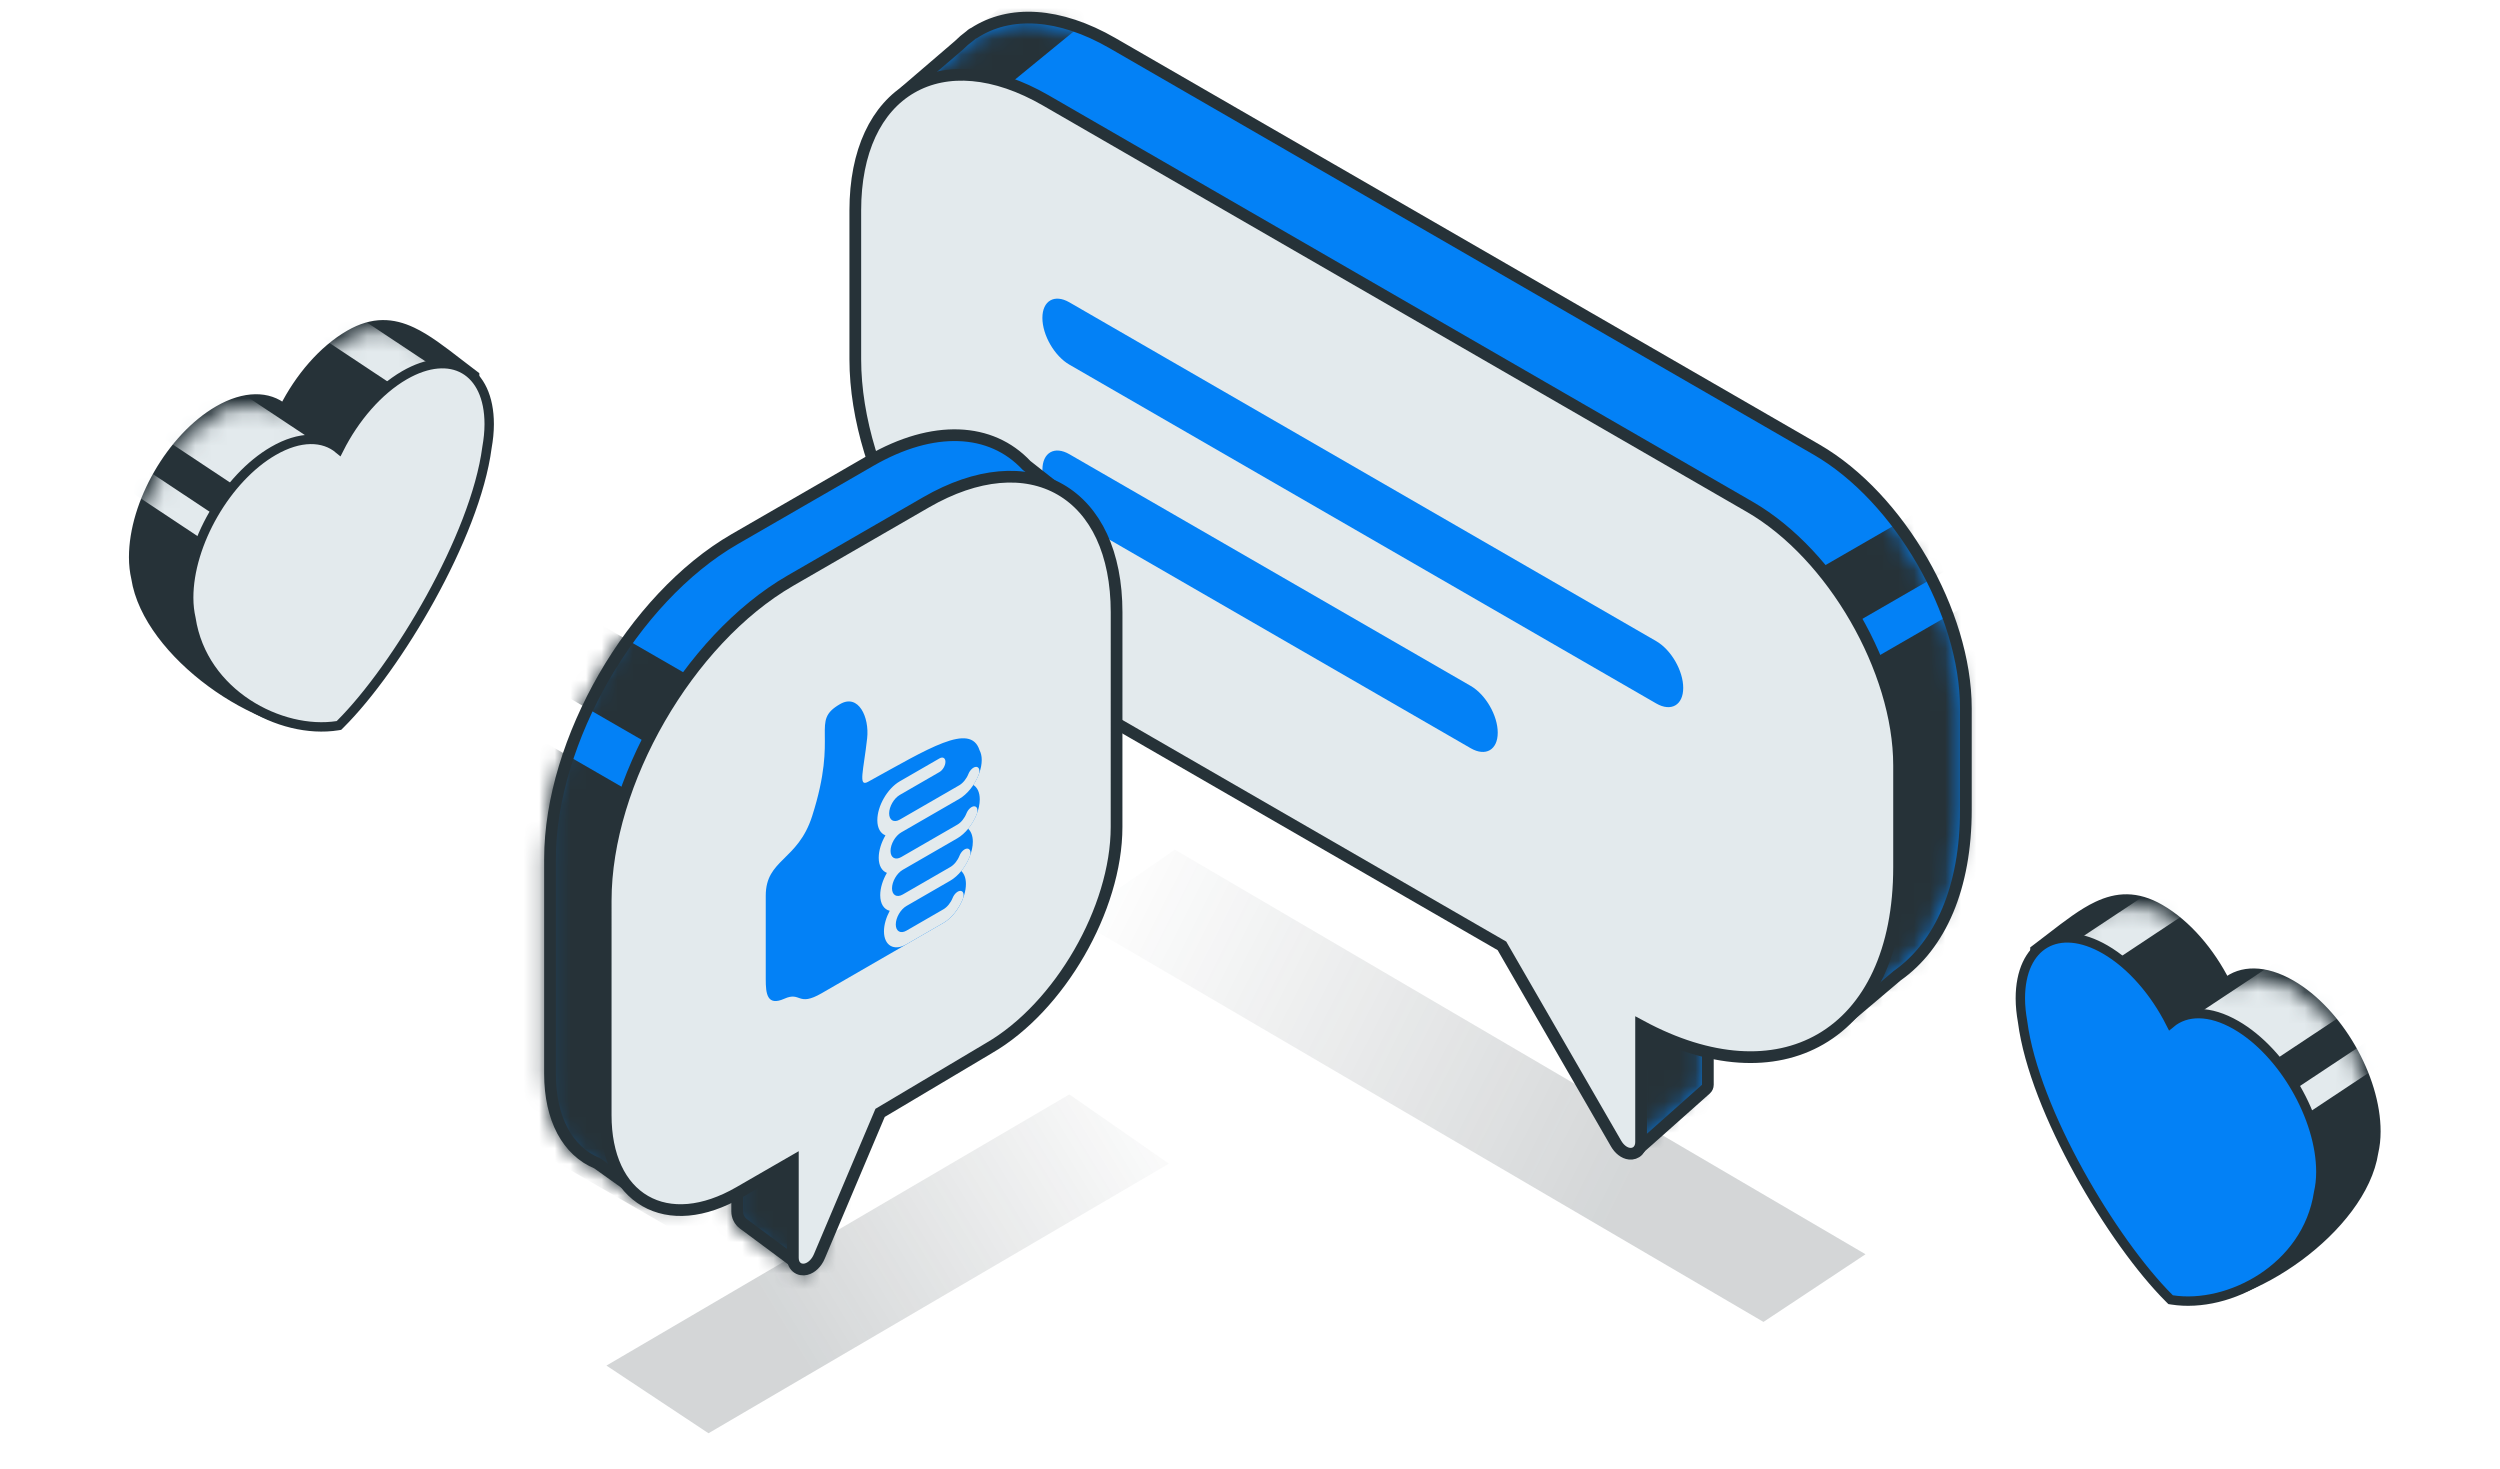
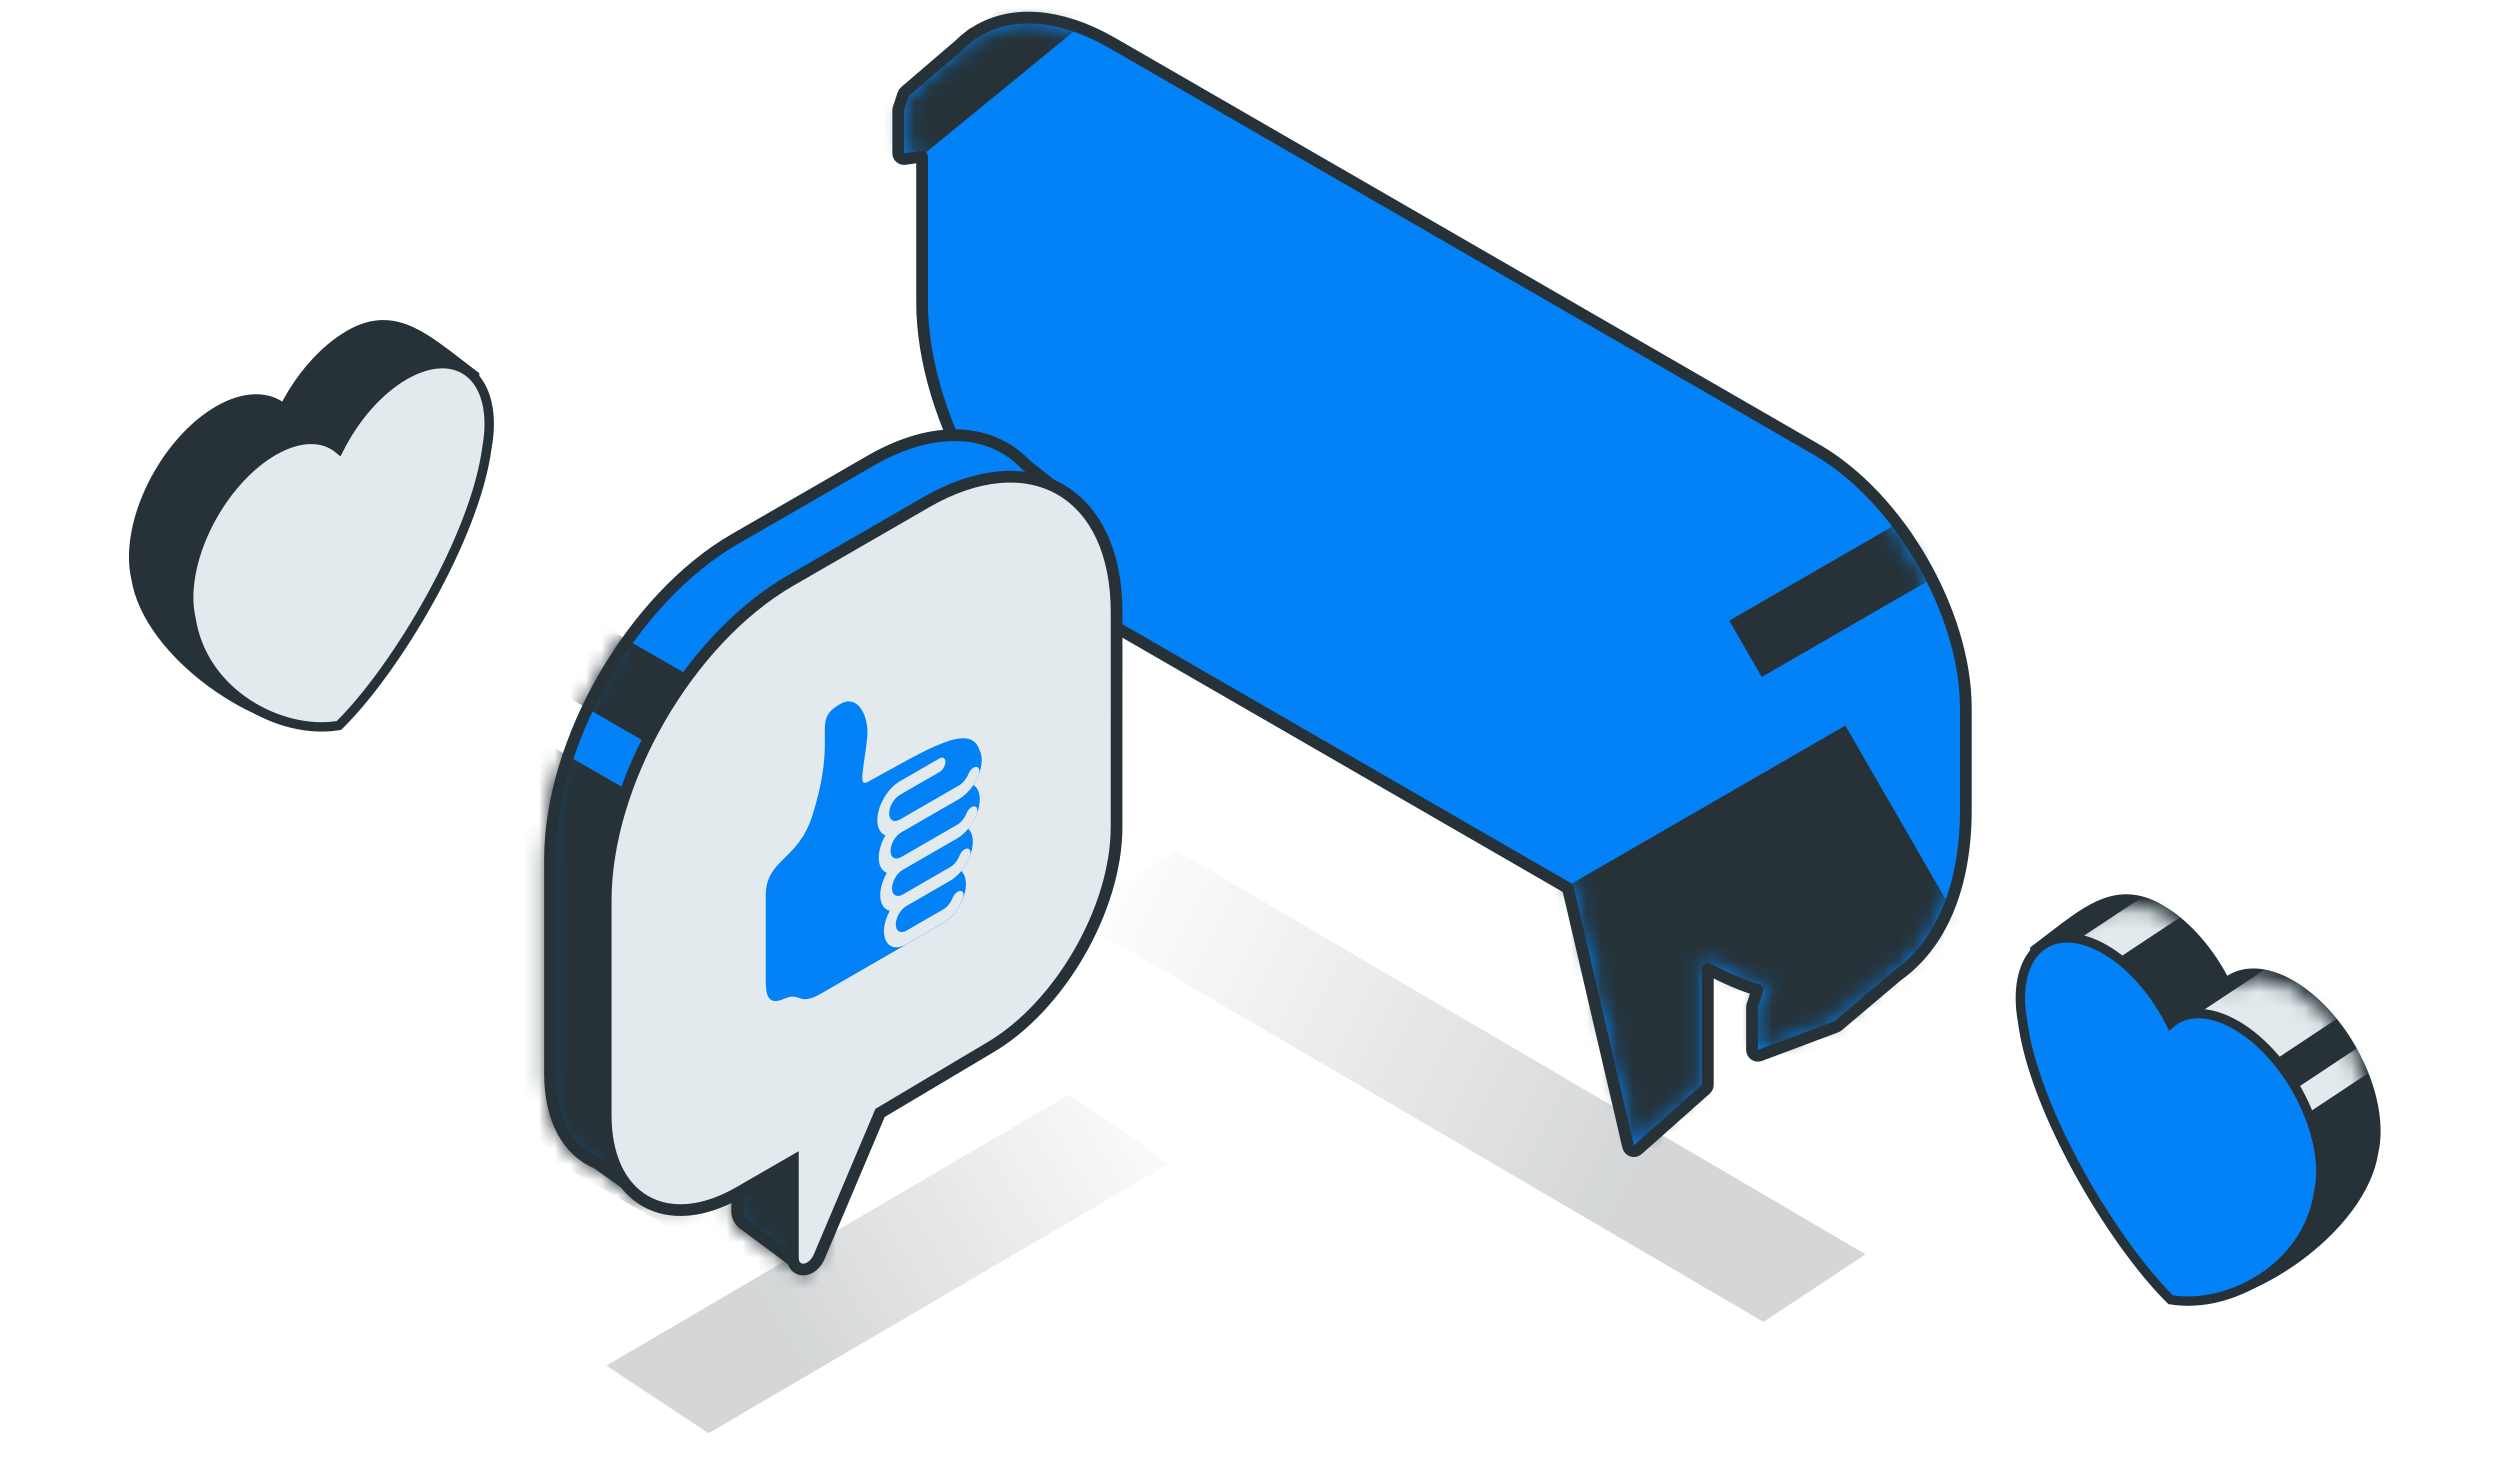
<svg xmlns="http://www.w3.org/2000/svg" width="160" height="94" viewBox="0 0 160 94" fill="none">
  <g id="form img">
    <g id="Rectangle 1001140" style="mix-blend-mode:multiply" opacity="0.2">
      <path d="M75.188 54.375L119.393 80.272L112.862 84.603L68.812 58.808L75.188 54.375Z" fill="url(#paint0_linear_9660_10517)" />
    </g>
    <g id="Rectangle 1001141" style="mix-blend-mode:multiply" opacity="0.2">
      <path d="M68.438 70.042L38.812 87.397L45.343 91.728L74.812 74.474L68.438 70.042Z" fill="url(#paint1_linear_9660_10517)" />
    </g>
    <g id="Group 1893509700">
      <g id="Group 1893509706">
        <path id="Union" d="M57.913 10.176L59.013 10.019L59.013 19.331C59.014 23.122 60.342 27.296 62.471 30.984C64.601 34.672 67.552 37.909 70.834 39.804L100.344 56.841L104.202 73.387C104.232 73.516 104.328 73.619 104.454 73.659C104.58 73.699 104.718 73.67 104.816 73.582L109.178 69.705C109.258 69.634 109.303 69.532 109.303 69.425L109.303 62.004C110.386 62.587 111.446 63.04 112.474 63.365C112.466 63.381 112.46 63.397 112.454 63.414L112.149 64.33C112.136 64.368 112.129 64.409 112.129 64.449L112.129 67.196C112.129 67.319 112.19 67.434 112.291 67.504C112.392 67.575 112.521 67.591 112.636 67.547L117.52 65.716C117.561 65.701 117.598 65.679 117.631 65.651L121.422 62.443C124.188 60.491 125.815 56.807 125.815 51.831L125.815 45.327C125.814 42.258 124.739 38.883 123.02 35.905C121.3 32.926 118.915 30.308 116.257 28.774L71.207 2.764C67.789 0.791 64.611 0.628 62.329 2.12C62.281 2.135 62.235 2.16 62.195 2.193L62.084 2.289C61.827 2.476 61.584 2.684 61.356 2.912L57.922 5.857C57.87 5.901 57.831 5.958 57.81 6.023L57.505 6.939C57.492 6.977 57.485 7.017 57.485 7.057L57.485 9.805C57.485 9.913 57.532 10.017 57.614 10.088C57.697 10.159 57.806 10.191 57.913 10.176Z" fill="#0381F6" stroke="#263238" stroke-width="0.75" stroke-linejoin="round" />
        <g id="Mask group">
          <mask id="mask0_9660_10517" style="mask-type:alpha" maskUnits="userSpaceOnUse" x="57" y="1" width="69" height="73">
            <path id="Union_2" d="M59.764 9.591C59.766 9.482 59.719 9.377 59.637 9.305C59.554 9.232 59.445 9.2 59.336 9.215L58.235 9.372L58.235 7.118L58.488 6.359L61.856 3.472C61.864 3.466 61.871 3.459 61.878 3.452C62.085 3.243 62.304 3.055 62.536 2.888C62.544 2.882 62.552 2.875 62.56 2.869L62.61 2.826C62.632 2.816 62.654 2.805 62.674 2.791C64.637 1.465 67.52 1.501 70.832 3.413L115.882 29.423C118.399 30.876 120.699 33.385 122.37 36.28C124.042 39.175 125.064 42.421 125.065 45.327L125.065 51.831C125.065 56.667 123.484 60.077 120.977 61.839C120.968 61.845 120.959 61.852 120.951 61.859L117.196 65.036L112.879 66.655L112.879 64.51L113.133 63.75L113.454 63.474C113.56 63.384 113.607 63.242 113.576 63.106C113.545 62.971 113.442 62.863 113.307 62.827C111.978 62.471 110.573 61.881 109.116 61.04C109 60.973 108.857 60.973 108.741 61.04C108.625 61.107 108.553 61.231 108.553 61.365L108.553 69.256L104.789 72.603L101.037 56.513C101.014 56.412 100.949 56.325 100.859 56.273L71.209 39.154C68.068 37.341 65.202 34.213 63.121 30.609C61.04 27.004 59.764 22.959 59.763 19.331L59.763 9.805C59.763 9.733 59.763 9.662 59.764 9.591Z" fill="#0381F6" stroke="#263238" stroke-width="0.75" stroke-linejoin="round" />
          </mask>
          <g mask="url(#mask0_9660_10517)">
            <rect id="Rectangle 1001550" x="128.65" y="29.342" width="4.16" height="20.759" transform="rotate(60 128.65 29.342)" fill="#263238" />
            <rect id="Rectangle 1001553" x="71.243" y="-5.433" width="4.16" height="20.759" transform="rotate(50.683 71.243 -5.433)" fill="#263238" />
-             <rect id="Rectangle 1001551" x="130.482" y="36.058" width="19.426" height="26.906" transform="rotate(60 130.482 36.058)" fill="#263238" />
            <rect id="Rectangle 1001552" x="118.1" y="46.438" width="19.426" height="26.906" transform="rotate(60 118.1 46.438)" fill="#263238" />
          </g>
        </g>
-         <path id="Rectangle 1001549" d="M66.933 6.427C63.652 4.533 60.594 4.306 58.333 5.612C56.071 6.918 54.739 9.68 54.739 13.468L54.739 22.994C54.74 26.785 56.068 30.959 58.197 34.647C60.327 38.335 63.278 41.572 66.561 43.467L96.124 60.535L103.427 73.186C103.627 73.532 103.942 73.802 104.291 73.837C104.478 73.855 104.682 73.802 104.833 73.642C104.978 73.488 105.03 73.284 105.03 73.088L105.03 65.667C109.441 68.046 113.501 68.251 116.518 66.509C119.663 64.693 121.542 60.838 121.541 55.494L121.541 48.99C121.541 45.921 120.466 42.547 118.746 39.568C117.026 36.589 114.641 33.971 111.983 32.437L66.933 6.427Z" fill="#E3EAED" stroke="#263238" stroke-width="0.75" />
        <path id="Vector 3637 (Stroke)" fill-rule="evenodd" clip-rule="evenodd" d="M66.713 20.346C66.713 19.245 67.486 18.799 68.44 19.349L105.999 41.034C106.953 41.585 107.726 42.924 107.726 44.025C107.726 45.126 106.953 45.573 105.999 45.022L68.44 23.337C67.487 22.787 66.713 21.448 66.713 20.346Z" fill="#0381F6" />
        <path id="Vector 3638 (Stroke)" fill-rule="evenodd" clip-rule="evenodd" d="M66.714 30.067C66.714 28.966 67.487 28.519 68.441 29.07L94.128 43.9C95.081 44.451 95.855 45.79 95.855 46.891C95.855 47.993 95.082 48.439 94.128 47.888L68.441 33.058C67.487 32.507 66.714 31.168 66.714 30.067Z" fill="#0381F6" />
      </g>
      <g id="Group 1893509705">
        <path id="Union_3" d="M44.479 76.341L43.608 73.728C43.654 73.702 43.702 73.675 43.749 73.648L47.18 71.667L47.18 77.533C47.18 77.845 47.327 78.138 47.577 78.324L51.226 81.035C51.327 81.11 51.458 81.129 51.576 81.087C51.694 81.044 51.783 80.946 51.813 80.824L53.645 73.413C53.657 73.364 53.659 73.313 53.651 73.263L52.876 68.499L59.722 64.426C59.723 64.425 59.724 64.425 59.724 64.424C61.999 63.11 64.038 60.871 65.507 58.327C66.977 55.782 67.897 52.895 67.897 50.267L67.898 36.531C67.898 36.114 67.882 35.709 67.85 35.318L69.461 35.318C69.584 35.318 69.699 35.257 69.769 35.156C69.839 35.055 69.855 34.926 69.812 34.811L68.896 32.369C68.872 32.304 68.831 32.248 68.776 32.206L65.694 29.783C63.426 27.361 59.731 27.165 55.704 29.491L47.022 34.503C43.74 36.398 40.789 39.635 38.659 43.323C36.53 47.011 35.202 51.185 35.201 54.976L35.2 68.712C35.2 71.603 36.324 73.67 38.225 74.453L41.463 76.765C41.526 76.811 41.602 76.835 41.681 76.835L44.123 76.835C44.243 76.835 44.357 76.777 44.427 76.679C44.498 76.582 44.517 76.456 44.479 76.341Z" fill="#0381F6" stroke="#263238" stroke-width="0.75" stroke-linecap="round" stroke-linejoin="round" />
        <g id="Mask group_2">
          <mask id="mask1_9660_10517" style="mask-type:alpha" maskUnits="userSpaceOnUse" x="34" y="27" width="37" height="55">
            <path id="Union_4" d="M44.479 76.341L43.608 73.728C43.654 73.702 43.702 73.675 43.749 73.648L47.18 71.667L47.18 77.533C47.18 77.845 47.327 78.138 47.577 78.324L51.226 81.035C51.327 81.11 51.458 81.129 51.576 81.087C51.694 81.044 51.783 80.946 51.813 80.824L53.645 73.413C53.657 73.364 53.659 73.313 53.651 73.263L52.876 68.499L59.722 64.426C59.723 64.425 59.724 64.425 59.724 64.424C61.999 63.11 64.038 60.871 65.507 58.327C66.977 55.782 67.897 52.895 67.897 50.267L67.898 36.531C67.898 36.114 67.882 35.709 67.85 35.318L69.461 35.318C69.584 35.318 69.699 35.257 69.769 35.156C69.839 35.055 69.855 34.926 69.812 34.811L68.896 32.369C68.872 32.304 68.831 32.248 68.776 32.206L65.694 29.783C63.426 27.361 59.731 27.165 55.704 29.491L47.022 34.503C43.74 36.398 40.789 39.635 38.659 43.323C36.53 47.011 35.202 51.185 35.201 54.976L35.2 68.712C35.2 71.603 36.324 73.67 38.225 74.453L41.463 76.765C41.526 76.811 41.602 76.835 41.681 76.835L44.123 76.835C44.243 76.835 44.357 76.777 44.427 76.679C44.498 76.582 44.517 76.456 44.479 76.341Z" fill="#0381F6" stroke="#263238" stroke-width="0.75" stroke-linecap="round" stroke-linejoin="round" />
          </mask>
          <g mask="url(#mask1_9660_10517)">
            <rect id="Rectangle 1001551_2" width="5.075" height="26.906" transform="matrix(-0.5 0.866 0.866 0.5 30.786 35.553)" fill="#263238" />
            <rect id="Rectangle 1001552_2" width="22.888" height="42.729" transform="matrix(-0.5 0.866 0.866 0.5 28.955 44.101)" fill="#263238" />
          </g>
        </g>
        <path id="Rectangle 1001548" d="M50.586 37.161C47.303 39.056 44.352 42.293 42.223 45.981C40.093 49.669 38.765 53.843 38.765 57.633L38.764 71.37C38.764 73.995 39.688 75.94 41.29 76.865C42.892 77.79 45.038 77.618 47.312 76.305L50.743 74.325L50.743 80.498C50.743 80.714 50.805 80.941 50.984 81.097C51.168 81.256 51.397 81.273 51.583 81.229C51.94 81.145 52.262 80.826 52.436 80.414L56.326 71.224L63.286 67.083C63.286 67.083 63.287 67.082 63.288 67.082C65.563 65.768 67.601 63.529 69.07 60.984C70.54 58.439 71.46 55.553 71.46 52.925L71.462 39.189C71.462 35.401 70.129 32.639 67.868 31.333C65.606 30.027 62.548 30.254 59.267 32.148L50.586 37.161Z" fill="#E3EAED" stroke="#263238" stroke-width="0.75" />
        <g id="Emoji">
          <path id="Vector" d="M62.831 48.638C62.831 48.387 62.779 48.182 62.692 48.018C62.113 46.196 59.403 47.918 55.548 50.039C54.903 50.394 55.272 49.302 55.498 47.242C55.646 45.902 54.945 44.38 53.767 45.06C51.826 46.181 53.694 46.871 51.976 52.236C51.059 55.103 49.008 54.978 49.008 57.325L49.008 62.669C49.008 63.583 49.085 64.416 50.198 63.918C51.277 63.435 51.034 64.463 52.59 63.565L60.38 59.067C61.174 58.609 61.819 57.491 61.819 56.574C61.819 56.194 61.704 55.915 61.518 55.742C61.959 55.203 62.261 54.492 62.261 53.868C62.261 53.49 62.146 53.21 61.96 53.038C62.402 52.498 62.705 51.785 62.705 51.161C62.705 50.708 62.546 50.389 62.29 50.236C62.617 49.743 62.831 49.159 62.831 48.638Z" fill="#0381F6" />
          <path id="Vector_2" d="M57.678 53.274L61.392 51.13C61.897 50.838 62.371 50.252 62.629 49.601C62.736 49.333 62.676 49.1 62.497 49.08C62.318 49.061 62.086 49.264 61.979 49.532C61.857 49.842 61.631 50.119 61.392 50.258L57.588 52.454C57.211 52.671 56.905 52.494 56.905 52.059C56.905 51.624 57.211 51.093 57.588 50.875L60.13 49.408C60.338 49.288 60.508 48.995 60.508 48.754C60.508 48.513 60.338 48.415 60.13 48.536L57.588 50.003C56.794 50.461 56.149 51.579 56.149 52.495C56.149 53.006 56.354 53.34 56.669 53.463C56.404 53.918 56.238 54.432 56.238 54.895C56.238 55.407 56.444 55.742 56.761 55.864C56.497 56.317 56.334 56.829 56.334 57.29C56.334 57.849 56.575 58.202 56.942 58.291C56.716 58.716 56.574 59.18 56.574 59.603C56.574 60.519 57.219 60.892 58.013 60.433L60.38 59.066C60.885 58.775 61.36 58.189 61.618 57.538C61.725 57.27 61.666 57.036 61.486 57.017C61.307 56.998 61.075 57.199 60.969 57.468C60.846 57.777 60.62 58.056 60.38 58.194L58.013 59.561C57.636 59.779 57.33 59.602 57.33 59.166C57.33 58.731 57.636 58.2 58.013 57.983L60.822 56.361C61.327 56.069 61.802 55.483 62.059 54.833C62.166 54.563 62.107 54.33 61.928 54.311C61.747 54.29 61.516 54.494 61.41 54.762C61.285 55.077 61.065 55.348 60.822 55.489L57.773 57.249C57.396 57.467 57.089 57.289 57.089 56.854C57.089 56.419 57.396 55.888 57.773 55.67L61.266 53.654C61.771 53.362 62.245 52.777 62.504 52.126C62.61 51.857 62.551 51.624 62.372 51.604C62.192 51.585 61.961 51.787 61.854 52.055C61.73 52.369 61.509 52.641 61.266 52.781L57.677 54.853C57.3 55.071 56.994 54.894 56.994 54.459C56.994 54.023 57.3 53.492 57.678 53.274Z" fill="#E3EAED" />
        </g>
      </g>
    </g>
    <g id="Group 1893509612">
      <path id="Vector_3" d="M142.442 62.898C141.449 60.923 139.941 59.153 138.248 58.176C136.73 57.299 135.471 57.406 134.237 57.987C133.29 58.433 132.332 59.172 131.268 59.993C130.955 60.235 130.633 60.484 130.299 60.734L130.235 60.782L130.235 60.894C130.235 61.163 130.436 61.387 130.526 61.475C130.635 61.58 130.768 61.673 130.898 61.755C131.163 61.922 131.512 62.1 131.843 62.269L131.862 62.279C132.195 62.449 132.513 62.611 132.754 62.759C132.856 62.822 132.933 62.874 132.984 62.916C133.347 65.7 133.996 69.767 134.992 73.596C135.498 75.538 136.096 77.434 136.799 79.076C137.499 80.712 138.321 82.141 139.285 83.102L139.382 83.198L139.476 83.206C141.749 83.395 144.672 82.222 147.108 80.426C148.329 79.525 149.436 78.463 150.284 77.324C151.128 76.192 151.726 74.97 151.914 73.741C152.006 73.341 152.059 72.9 152.059 72.412C152.059 68.953 149.631 64.748 146.636 63.019C144.943 62.041 143.435 62.07 142.442 62.898Z" fill="#263238" stroke="#263238" stroke-width="0.601" />
      <g id="Mask group_3">
        <mask id="mask2_9660_10517" style="mask-type:alpha" maskUnits="userSpaceOnUse" x="130" y="57" width="22" height="26">
          <path id="Vector_4" d="M142.231 63.445L142.442 63.908L142.654 63.69C143.544 62.771 144.994 62.672 146.636 63.62C149.343 65.183 151.538 68.985 151.538 72.111C151.538 72.552 151.49 72.953 151.405 73.319L151.403 73.329L151.401 73.338C151.23 74.47 150.669 75.64 149.838 76.756C149.009 77.869 147.922 78.914 146.717 79.803C144.335 81.559 141.522 82.682 139.368 82.542C138.594 81.731 137.882 80.51 137.234 78.998C136.564 77.43 135.981 75.594 135.483 73.679C134.487 69.85 133.84 65.761 133.482 62.991L133.481 62.98L133.479 62.969C133.455 62.836 133.389 62.718 133.329 62.634C133.271 62.554 133.206 62.489 133.151 62.44C133.04 62.341 132.905 62.25 132.77 62.167C132.505 62.005 132.168 61.833 131.847 61.669L131.812 61.651C131.477 61.48 131.164 61.319 130.932 61.175C131.189 60.98 131.438 60.788 131.68 60.601C132.738 59.784 133.666 59.068 134.588 58.635C135.777 58.075 136.915 58.007 138.248 58.777C139.89 59.725 141.34 61.498 142.231 63.445ZM130.678 60.987C130.678 60.987 130.68 60.988 130.681 60.99C130.679 60.988 130.678 60.987 130.678 60.987Z" fill="#263238" stroke="#0381F6" stroke-width="0.601" />
        </mask>
        <g mask="url(#mask2_9660_10517)">
          <rect id="Rectangle 1001545" x="138.264" y="66.478" width="11.838" height="5.179" transform="rotate(-33.554 138.264 66.478)" fill="#E3EAED" />
          <rect id="Rectangle 1001546" x="130.126" y="62.039" width="11.838" height="2.418" transform="rotate(-33.554 130.126 62.039)" fill="#E3EAED" />
          <rect id="Rectangle 1001547" x="143.084" y="72.231" width="11.838" height="1.728" transform="rotate(-33.554 143.084 72.231)" fill="#E3EAED" />
        </g>
      </g>
      <path id="Vector_5" d="M138.83 83.091L138.919 83.18L139.008 83.194C140.831 83.481 142.989 82.965 144.78 81.79C146.566 80.617 148.019 78.765 148.39 76.33C148.482 75.931 148.535 75.49 148.535 75.001C148.535 71.543 146.107 67.338 143.113 65.609C141.42 64.631 139.912 64.66 138.919 65.488C137.925 63.513 136.418 61.743 134.725 60.765C131.73 59.036 129.302 60.437 129.302 63.896C129.302 64.384 129.356 64.886 129.446 65.391C129.818 68.256 131.271 71.785 133.058 75.022C134.849 78.265 137.007 81.272 138.83 83.091Z" fill="#0381F6" stroke="#263238" stroke-width="0.601" />
    </g>
    <g id="Group 1893509701">
      <path id="Vector_6" d="M18.17 26.148C19.163 24.173 20.671 22.403 22.364 21.426C23.882 20.549 25.14 20.656 26.374 21.237C27.322 21.683 28.28 22.422 29.343 23.243C29.656 23.485 29.979 23.734 30.312 23.984L30.376 24.032L30.376 24.144C30.376 24.413 30.176 24.637 30.085 24.725C29.977 24.829 29.844 24.923 29.714 25.005C29.448 25.172 29.1 25.35 28.769 25.519L28.75 25.529C28.416 25.699 28.099 25.861 27.858 26.009C27.756 26.072 27.679 26.125 27.627 26.166C27.264 28.95 26.616 33.017 25.62 36.846C25.114 38.788 24.515 40.684 23.813 42.326C23.113 43.962 22.291 45.391 21.327 46.352L21.23 46.448L21.135 46.456C18.863 46.645 15.939 45.471 13.504 43.676C12.282 42.775 11.175 41.713 10.327 40.574C9.484 39.442 8.886 38.22 8.698 36.991C8.606 36.591 8.553 36.15 8.553 35.661C8.553 32.203 10.981 27.998 13.975 26.269C15.669 25.291 17.176 25.32 18.17 26.148Z" fill="#263238" stroke="#263238" stroke-width="0.601" />
      <g id="Mask group_4">
        <mask id="mask3_9660_10517" style="mask-type:alpha" maskUnits="userSpaceOnUse" x="8" y="21" width="23" height="26">
-           <path id="Vector_7" d="M18.381 26.695L18.17 27.158L17.958 26.939C17.068 26.021 15.618 25.922 13.975 26.87C11.268 28.433 9.074 32.235 9.074 35.361C9.074 35.802 9.122 36.203 9.207 36.569L9.209 36.579L9.211 36.588C9.382 37.72 9.942 38.89 10.774 40.006C11.602 41.119 12.69 42.164 13.895 43.053C16.277 44.809 19.09 45.932 21.244 45.792C22.018 44.981 22.73 43.76 23.377 42.248C24.048 40.68 24.63 38.844 25.129 36.929C26.125 33.1 26.772 29.011 27.13 26.241L27.131 26.23L27.133 26.219C27.157 26.086 27.222 25.968 27.283 25.884C27.341 25.804 27.405 25.739 27.461 25.69C27.572 25.591 27.707 25.5 27.842 25.417C28.107 25.255 28.444 25.082 28.765 24.919L28.799 24.901C29.135 24.73 29.448 24.569 29.68 24.424C29.423 24.23 29.174 24.038 28.932 23.851C27.873 23.034 26.945 22.318 26.024 21.884C24.835 21.325 23.697 21.257 22.364 22.027C20.722 22.975 19.272 24.748 18.381 26.695ZM29.933 24.237C29.933 24.237 29.932 24.238 29.93 24.24C29.932 24.238 29.933 24.237 29.933 24.237Z" fill="#263238" stroke="#0381F6" stroke-width="0.601" />
-         </mask>
+           </mask>
        <g mask="url(#mask3_9660_10517)">
          <rect id="Rectangle 1001545_2" width="11.838" height="5.179" transform="matrix(-0.833 -0.553 -0.553 0.833 22.348 29.728)" fill="#E3EAED" />
          <rect id="Rectangle 1001546_2" width="11.838" height="2.418" transform="matrix(-0.833 -0.553 -0.553 0.833 30.486 25.289)" fill="#E3EAED" />
          <rect id="Rectangle 1001547_2" width="11.838" height="1.728" transform="matrix(-0.833 -0.553 -0.553 0.833 17.527 35.481)" fill="#E3EAED" />
        </g>
      </g>
      <path id="Vector_8" d="M21.781 46.341L21.692 46.429L21.603 46.444C19.78 46.731 17.622 46.215 15.832 45.04C14.045 43.867 12.593 42.015 12.221 39.58C12.13 39.181 12.076 38.74 12.076 38.251C12.076 34.793 14.504 30.588 17.499 28.859C19.192 27.881 20.7 27.91 21.693 28.738C22.686 26.763 24.194 24.993 25.887 24.015C28.882 22.286 31.31 23.687 31.309 27.146C31.309 27.634 31.256 28.136 31.166 28.641C30.793 31.506 29.34 35.035 27.553 38.272C25.763 41.515 23.605 44.523 21.781 46.341Z" fill="#E3EAED" stroke="#263238" stroke-width="0.601" />
    </g>
  </g>
  <defs>
    <linearGradient id="paint0_linear_9660_10517" x1="68.887" y1="57.664" x2="120.385" y2="83.682" gradientUnits="userSpaceOnUse">
      <stop stop-color="#263238" stop-opacity="0" />
      <stop offset="0.69" stop-color="#263238" />
      <stop offset="1" stop-color="#263238" />
      <stop offset="1" stop-color="#263238" stop-opacity="0.89" />
    </linearGradient>
    <linearGradient id="paint1_linear_9660_10517" x1="74.812" y1="68.25" x2="37.82" y2="90.807" gradientUnits="userSpaceOnUse">
      <stop stop-color="#263238" stop-opacity="0" />
      <stop offset="0.69" stop-color="#263238" />
      <stop offset="1" stop-color="#263238" />
      <stop offset="1" stop-color="#263238" stop-opacity="0.89" />
    </linearGradient>
  </defs>
</svg>